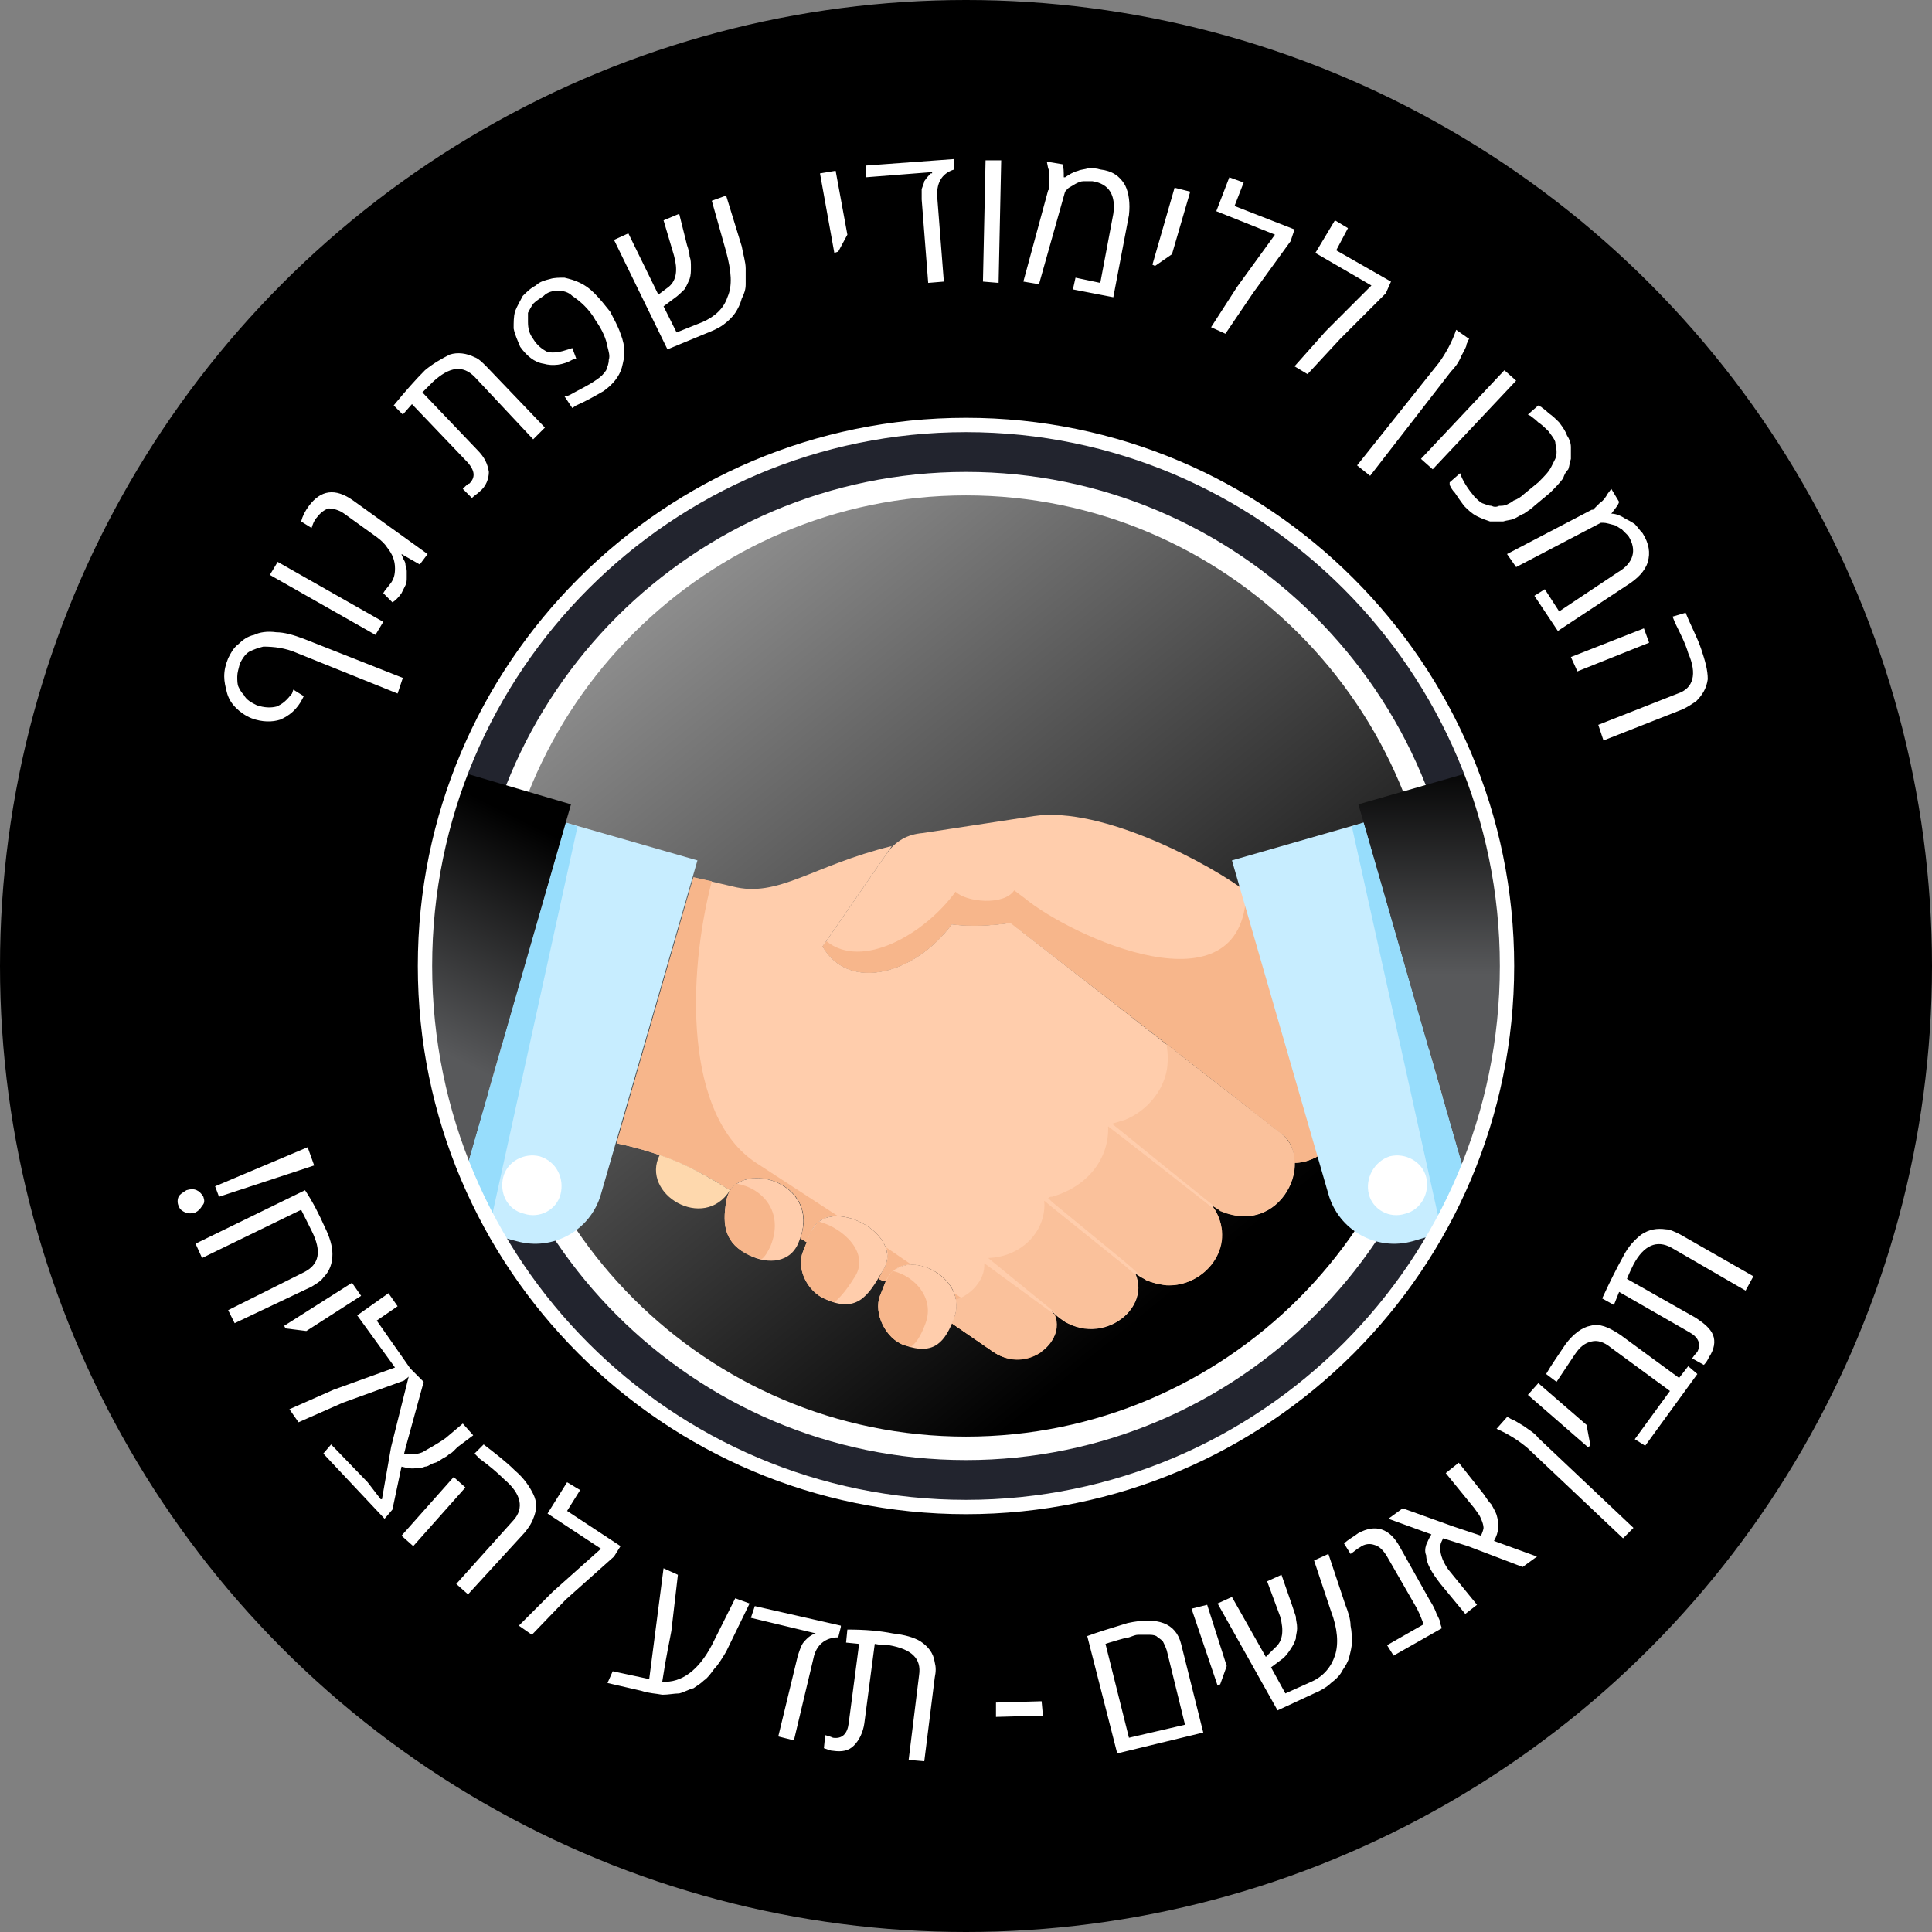
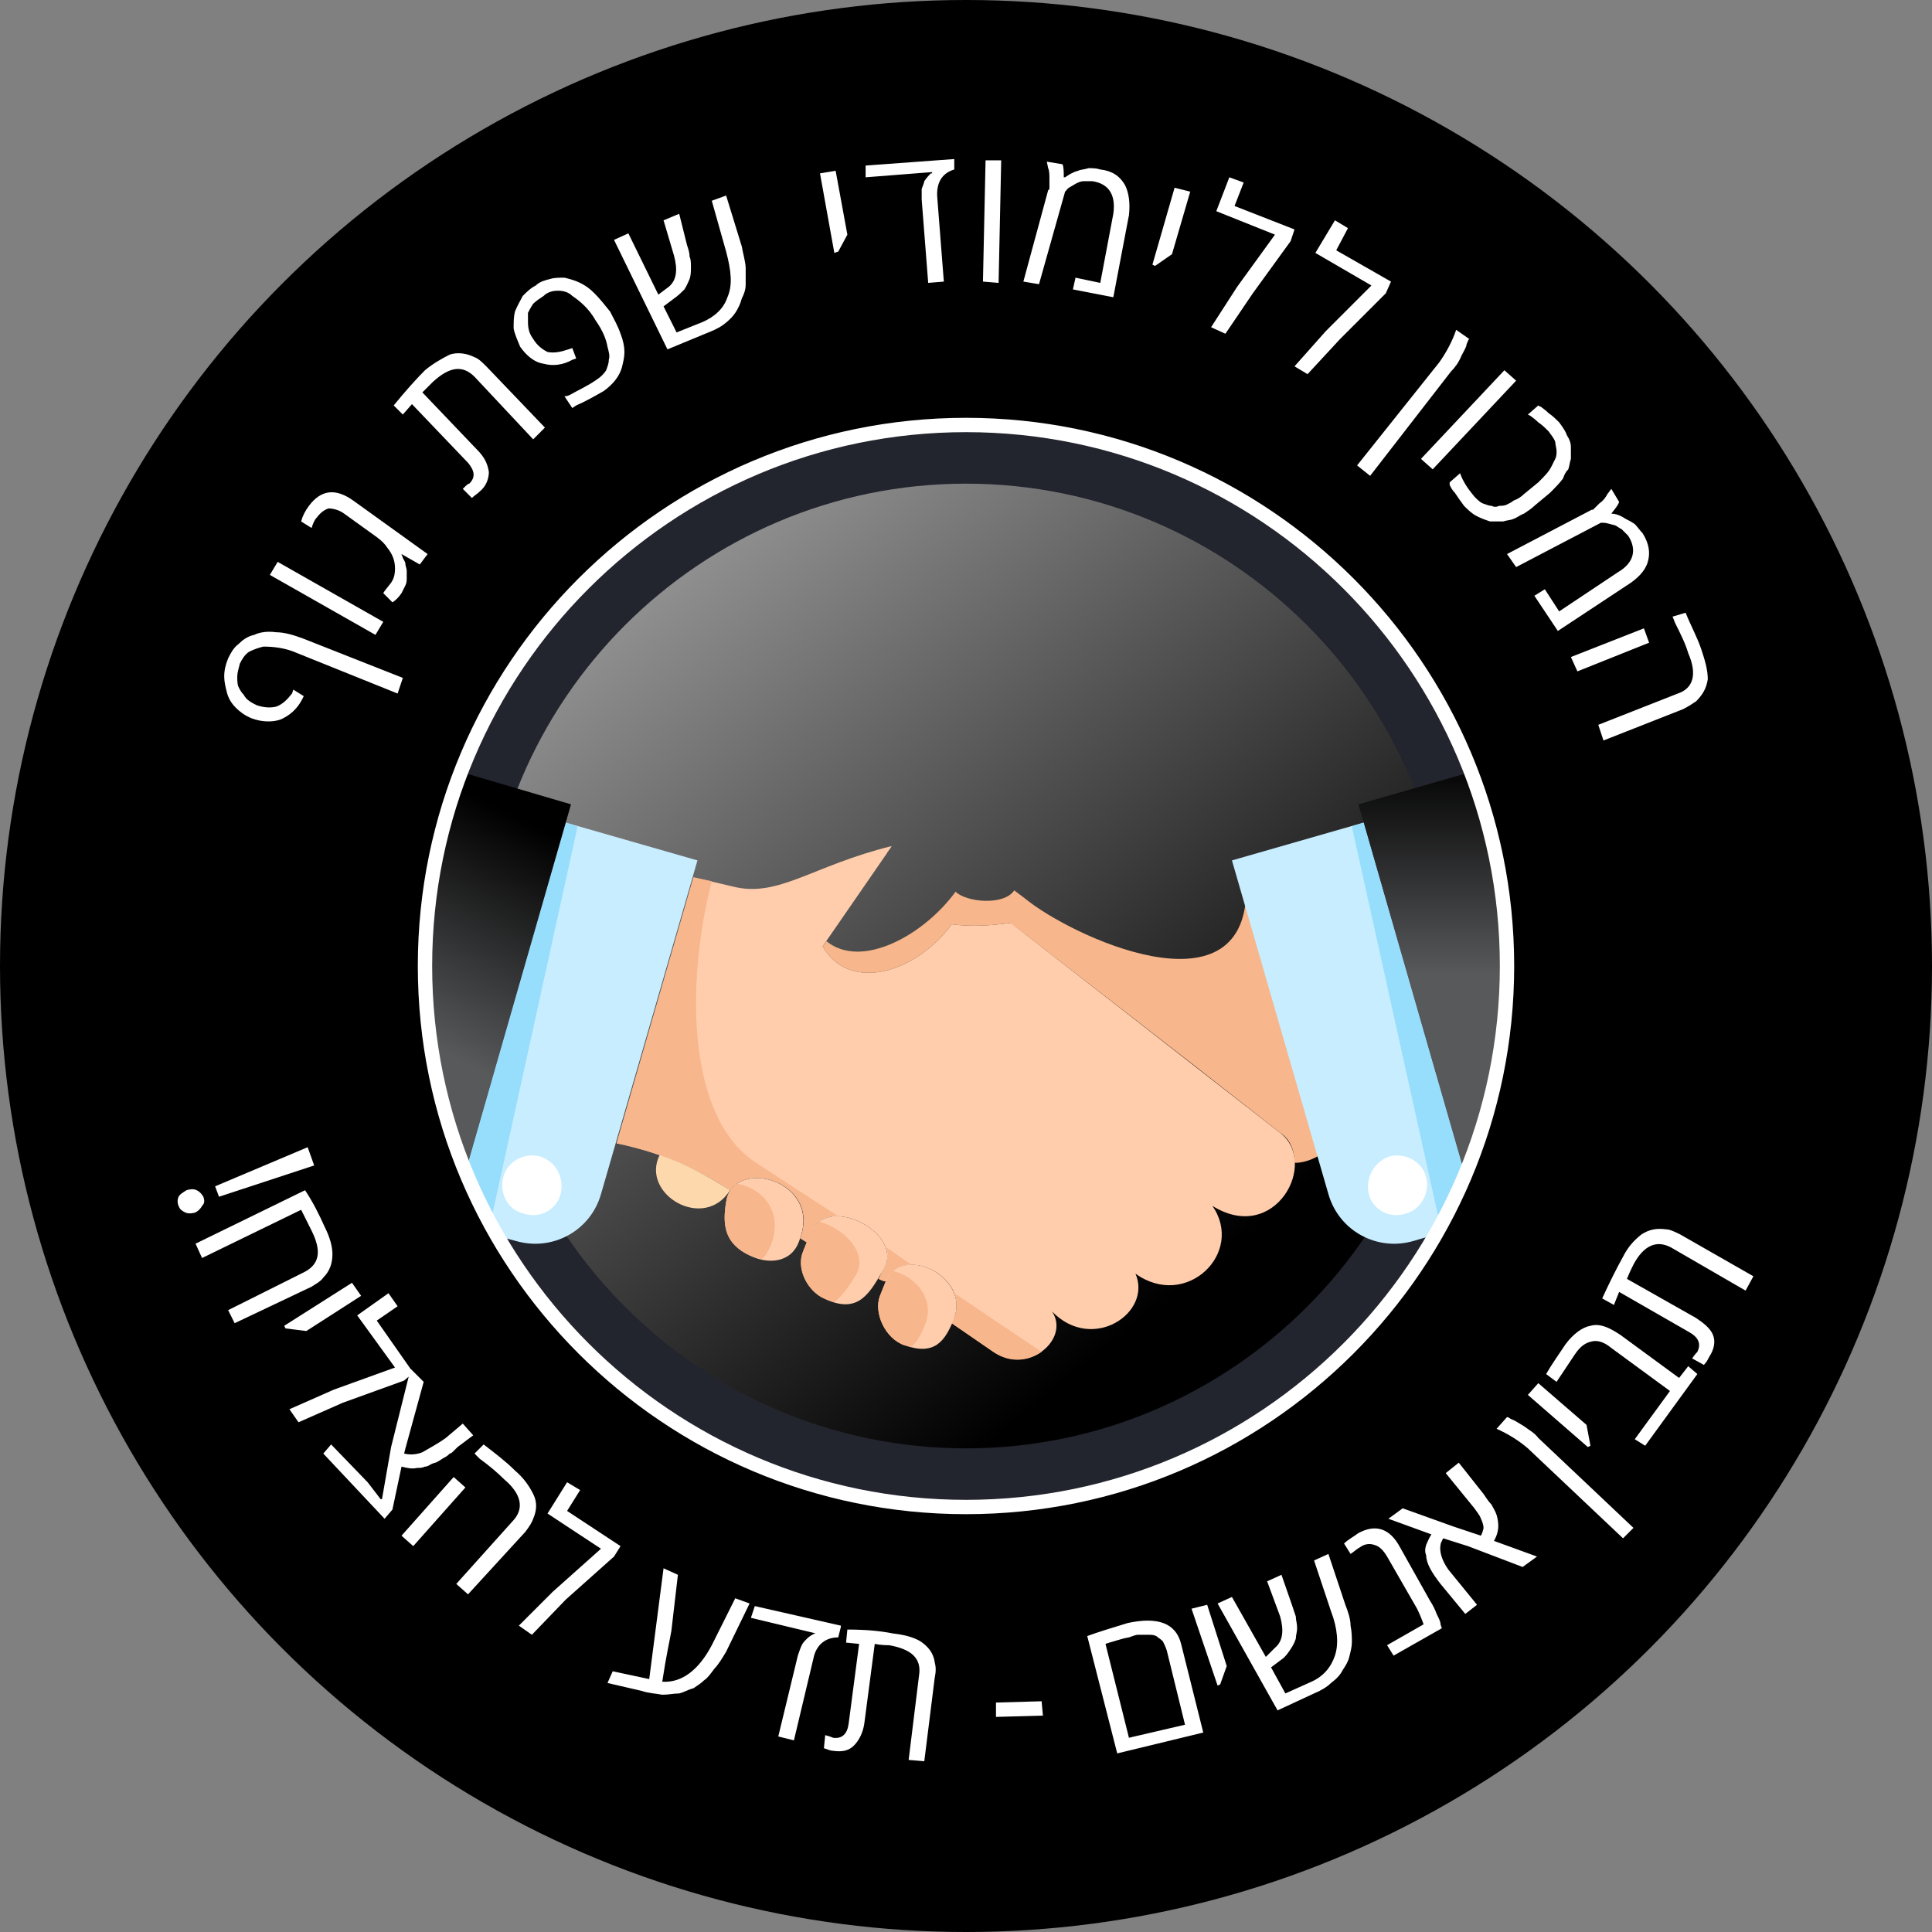
<svg xmlns="http://www.w3.org/2000/svg" xml:space="preserve" width="71px" height="71px" fill-rule="evenodd" clip-rule="evenodd" viewBox="0 0 1.482 1.482">
  <rect x="0" y="0" width="1.482" height="1.482" fill="#808080" stroke="none" />
  <defs>
    <linearGradient id="id0" gradientUnits="userSpaceOnUse" x1="0.892" y1="1" x2="0.137" y2="0.076">
      <stop offset="0" stop-opacity="1" stop-color="black" />
      <stop offset="1" stop-opacity="1" stop-color="white" />
    </linearGradient>
    <linearGradient id="id1" gradientUnits="userSpaceOnUse" x1="0.22" y1="0.748" x2="0.304" y2="0.58">
      <stop offset="0" stop-opacity="1" stop-color="#58595B" />
      <stop offset="1" stop-opacity="1" stop-color="black" />
    </linearGradient>
    <linearGradient id="id2" gradientUnits="userSpaceOnUse" x1="1.144" y1="0.748" x2="1.144" y2="0.58">
      <stop offset="0" stop-opacity="1" stop-color="#58595B" />
      <stop offset="1" stop-opacity="1" stop-color="black" />
    </linearGradient>
  </defs>
  <g id="Layer_x0020_1">
    <circle fill="black" cx="0.741" cy="0.741" r="0.741" />
    <path fill="#22242E" d="M0.741 1.156c-0.229,0 -0.415,-0.186 -0.415,-0.415 0,-0.229 0.186,-0.415 0.415,-0.415 0.229,0 0.415,0.186 0.415,0.415 0,0.229 -0.186,0.415 -0.415,0.415z" />
    <path fill="url(#id0)" d="M0.741 1.111c-0.204,0 -0.37,-0.166 -0.37,-0.37 0,-0.204 0.166,-0.37 0.37,-0.37 0.204,0 0.37,0.166 0.37,0.37 0,0.204 -0.166,0.37 -0.37,0.37l0 0z" />
-     <path fill="none" stroke="white" stroke-width="0.018" stroke-miterlimit="22.926" d="M0.741 1.111c-0.204,0 -0.37,-0.166 -0.37,-0.37 0,-0.204 0.166,-0.37 0.37,-0.37 0.204,0 0.37,0.166 0.37,0.37 0,0.204 -0.166,0.37 -0.37,0.37" />
    <path fill="#FFCDAC" d="M0.778 0.71l0.204 0.159c0.03,0.023 -0.004,0.086 -0.052,0.056 0.025,0.036 -0.02,0.08 -0.059,0.052 0.013,0.03 -0.033,0.061 -0.064,0.029 0.014,0.021 -0.018,0.049 -0.045,0.031l-0.032 -0.022c0.001,-0.001 0.001,-0.003 0.002,-0.004 0.012,-0.032 -0.04,-0.057 -0.052,-0.028 -0.002,0 -0.004,-0.001 -0.006,-0.002 0.001,-0.002 0.002,-0.004 0.003,-0.006 0.019,-0.028 -0.042,-0.06 -0.055,-0.03l-0.003 0.008c-0.002,-0.001 -0.003,-0.002 -0.005,-0.003 0.015,-0.041 -0.039,-0.059 -0.054,-0.037 -0.023,-0.015 -0.049,-0.028 -0.087,-0.036l0.059 -0.204 0.03 0.007c0.035,0.009 0.061,-0.016 0.122,-0.031 -0.001,0.002 -0.003,0.004 -0.004,0.006l-0.049 0.071c0.021,0.036 0.072,0.02 0.099,-0.017 0.015,0.002 0.03,0.001 0.045,-0.001l0.001 0 0.002 0.002 0 0z" />
    <path fill="#F7B68B" d="M0.643 0.933c-0.009,-0.001 -0.017,0.003 -0.021,0.012l-0.003 0.008c-0.002,-0.001 -0.003,-0.002 -0.005,-0.003 0.015,-0.041 -0.039,-0.059 -0.054,-0.037 -0.023,-0.015 -0.049,-0.028 -0.087,-0.036l0.059 -0.204 0.014 0.003c-0.019,0.073 -0.021,0.18 0.034,0.216l0.063 0.041 0 0zm0.056 0.037c-0.008,0 -0.016,0.004 -0.019,0.013 -0.002,0 -0.004,-0.001 -0.006,-0.002 0.001,-0.002 0.002,-0.004 0.003,-0.006 0.004,-0.006 0.005,-0.012 0.003,-0.018l0.019 0.013zm0.1 0.067c-0.01,0.007 -0.024,0.009 -0.037,0l-0.032 -0.022c0.001,-0.001 0.001,-0.003 0.002,-0.004 0.003,-0.007 0.002,-0.014 0,-0.019l0.067 0.045z" />
-     <path fill="#FAC19B" d="M0.807 1.007l-0.052 -0.038c0.001,0.013 -0.011,0.025 -0.022,0.028 0.001,0.004 0.001,0.009 -0.001,0.014 -0.001,0.001 -0.001,0.003 -0.002,0.004l0.032 0.022c0.016,0.011 0.037,0.004 0.045,-0.009 0.004,-0.006 0.005,-0.013 0.002,-0.02l-0.002 -0.001zm0.175 -0.138l-0.087 -0.068 -0.001 -0.001c0.001,0.001 0.001,0.002 0.001,0.002 0.001,0.007 0.001,0.013 0,0.019 -0.003,0.016 -0.015,0.031 -0.032,0.038 -0.003,0.001 -0.007,0.002 -0.01,0.003l0.01 0.008 0.032 0.026 0.041 0.033c0.033,0.014 0.056,-0.012 0.057,-0.035l0 -0.003c0,-0.009 -0.004,-0.017 -0.011,-0.022zm-0.087 0.03l-0.032 -0.025 -0.013 -0.01c0.001,0.024 -0.015,0.046 -0.043,0.054 -0.001,0 -0.002,0 -0.003,0.001l0.003 0.003 0.056 0.046 0.016 0.014c0.005,0.002 0.01,0.003 0.016,0.004 0.029,0.001 0.054,-0.029 0.037,-0.058l-0.037 -0.029 0 0zm-0.032 0.072l-0.056 -0.045 -0.006 -0.005c0.002,0.022 -0.016,0.043 -0.043,0.044l0.049 0.04 0.01 0.009c0.017,0.009 0.035,0.005 0.046,-0.005 0.008,-0.007 0.012,-0.019 0.008,-0.031l-0.008 -0.007z" />
    <path fill="#C7EDFF" d="M0.434 0.631l0.101 0.029 -0.074 0.256c-0.008,0.028 -0.037,0.044 -0.065,0.036l-0.015 -0.004c-0.009,-0.016 -0.017,-0.032 -0.024,-0.049l0.077 -0.268z" />
    <path fill="#97DDFC" d="M0.434 0.631l0.009 0.003 -0.067 0.305c-0.007,-0.013 -0.013,-0.026 -0.019,-0.04l0.077 -0.268 0 0z" />
    <path fill="url(#id1)" d="M0.357 0.899l0.081 -0.282 -0.085 -0.025c-0.018,0.047 -0.027,0.097 -0.027,0.149 0,0.056 0.011,0.109 0.031,0.158z" />
    <path fill="white" d="M0.414 0.887c0.013,0.004 0.019,0.017 0.016,0.029 -0.003,0.012 -0.016,0.019 -0.028,0.015 -0.013,-0.003 -0.019,-0.016 -0.016,-0.028 0.003,-0.012 0.016,-0.019 0.028,-0.016l0 0z" />
-     <path fill="#FFCDAC" d="M0.956 0.684c-0.026,-0.02 -0.11,-0.066 -0.163,-0.058l-0.085 0.013c-0.012,0.001 -0.021,0.006 -0.028,0.016l-0.049 0.071c0.021,0.036 0.072,0.02 0.099,-0.017 0.015,0.002 0.03,0.001 0.045,-0.001l0.008 0.006 0.134 0.104 0.065 0.051c0.008,0.005 0.011,0.014 0.011,0.023l0 0c0.01,0 0.018,-0.005 0.021,-0.007l-0.058 -0.201 0 0z" />
    <path fill="#FFCDAC" d="M0.616 0.96c-0.005,0.012 0.002,0.028 0.014,0.035 0.027,0.014 0.036,-0.001 0.047,-0.02 0.019,-0.028 -0.042,-0.06 -0.055,-0.03l-0.006 0.015 0 0z" />
    <path fill="#FFCDAC" d="M0.675 0.994c-0.005,0.013 0.004,0.033 0.019,0.038 0.023,0.008 0.031,-0.003 0.038,-0.021 0.012,-0.032 -0.041,-0.058 -0.053,-0.027l-0.004 0.01 0 0z" />
    <path fill="#FFCDAC" d="M0.575 0.963c0.014,0.007 0.032,0.006 0.038,-0.011 0.019,-0.047 -0.051,-0.065 -0.056,-0.03 -0.003,0.018 -0.001,0.032 0.018,0.041l0 0z" />
    <path fill="#FED8AD" d="M0.506 0.886c-0.015,0.03 0.034,0.059 0.054,0.027 -0.016,-0.01 -0.033,-0.02 -0.054,-0.027z" />
    <path fill="#F7B68B" d="M0.575 0.963c0.003,0.001 0.006,0.002 0.009,0.003 0.003,-0.002 0.005,-0.006 0.007,-0.01 0.011,-0.027 -0.007,-0.045 -0.026,-0.048 -0.004,0.003 -0.007,0.007 -0.008,0.014 -0.003,0.018 -0.001,0.032 0.018,0.041z" />
    <path fill="#F7B68B" d="M0.616 0.96c-0.005,0.012 0.002,0.028 0.014,0.035 0.004,0.002 0.007,0.003 0.01,0.004 0.006,-0.005 0.011,-0.012 0.016,-0.02 0.011,-0.018 -0.009,-0.037 -0.028,-0.042 -0.002,0.002 -0.004,0.005 -0.006,0.008l-0.006 0.015z" />
    <path fill="#F7B68B" d="M0.675 0.994c-0.005,0.013 0.004,0.033 0.019,0.038 0.002,0 0.003,0.001 0.005,0.001 0.005,-0.004 0.008,-0.01 0.011,-0.018 0.007,-0.019 -0.008,-0.036 -0.025,-0.04 -0.002,0.002 -0.004,0.005 -0.006,0.009l-0.004 0.01 0 0z" />
    <path fill="#F7B68B" d="M0.634 0.722l-0.003 0.004c0.021,0.036 0.072,0.02 0.099,-0.017 0.015,0.002 0.03,0.001 0.045,-0.001l0.008 0.006 0.134 0.104 0.065 0.051c0.008,0.005 0.011,0.014 0.011,0.023l0 0c0.01,0 0.018,-0.005 0.021,-0.007l-0.058 -0.201c-0.002,0.096 -0.135,0.034 -0.17,0.005l-0.008 -0.006c-0.008,0.012 -0.037,0.009 -0.045,0.001 -0.024,0.033 -0.072,0.06 -0.099,0.038l0 0z" />
    <path fill="#C7EDFF" d="M1.046 0.631l-0.101 0.029 0.074 0.256c0.008,0.028 0.037,0.044 0.065,0.036l0.017 -0.005c0.009,-0.015 0.016,-0.03 0.023,-0.045l-0.078 -0.271 0 0z" />
    <path fill="url(#id2)" d="M1.124 0.902l-0.082 -0.285 0.087 -0.025c0.017,0.046 0.027,0.096 0.027,0.149 0,0.057 -0.011,0.111 -0.032,0.161l0 0z" />
    <path fill="white" d="M1.066 0.887c-0.012,0.004 -0.019,0.017 -0.016,0.029 0.003,0.012 0.016,0.019 0.028,0.015 0.012,-0.003 0.019,-0.016 0.016,-0.028 -0.003,-0.012 -0.016,-0.019 -0.028,-0.016l0 0z" />
    <path fill="#97DDFC" d="M1.046 0.631l-0.009 0.003 0.068 0.307c0.007,-0.013 0.013,-0.026 0.019,-0.039l-0.078 -0.271z" />
    <path fill="none" stroke="white" stroke-width="0.011" stroke-miterlimit="22.926" d="M0.741 1.156c-0.229,0 -0.415,-0.186 -0.415,-0.415 0,-0.229 0.186,-0.415 0.415,-0.415 0.229,0 0.415,0.186 0.415,0.415 0,0.229 -0.186,0.415 -0.415,0.415z" />
    <path fill="white" fill-rule="nonzero" d="M0.193 0.551c-0.005,-0.002 -0.009,-0.005 -0.012,-0.008 -0.004,-0.004 -0.006,-0.008 -0.007,-0.012 -0.001,-0.004 -0.002,-0.008 -0.002,-0.012 0,-0.005 0.001,-0.009 0.003,-0.014 0.002,-0.004 0.004,-0.008 0.008,-0.011 0.003,-0.003 0.007,-0.006 0.012,-0.007 0.004,-0.002 0.01,-0.003 0.017,-0.002 0.006,0 0.013,0.002 0.021,0.005l0.076 0.03 -0.004 0.012 -0.077 -0.031c-0.009,-0.004 -0.018,-0.005 -0.026,-0.005 -0.004,0.001 -0.007,0.002 -0.011,0.004 -0.003,0.002 -0.005,0.005 -0.007,0.009 -0.001,0.004 -0.002,0.007 -0.002,0.01 0,0.003 0,0.006 0.001,0.008 0.001,0.002 0.002,0.004 0.004,0.006 0.002,0.004 0.006,0.006 0.01,0.008 0.006,0.002 0.011,0.002 0.015,0.001 0.005,-0.002 0.008,-0.005 0.012,-0.01l0.001 -0.003 0.008 0.005 -0.001 0.002c-0.004,0.008 -0.01,0.013 -0.017,0.016 -0.006,0.002 -0.014,0.002 -0.022,-0.001l0 0zm0.101 -0.074l-0.006 0.01 -0.081 -0.046 0.006 -0.01 0.081 0.046zm-0.051 -0.08c-0.002,0.002 -0.003,0.005 -0.004,0.008l-0.008 -0.005c0.001,-0.004 0.003,-0.008 0.006,-0.012 0.009,-0.012 0.02,-0.014 0.034,-0.004l0.057 0.041 -0.006 0.008 -0.014 -0.008 0 0c0,0.001 0.001,0.002 0.001,0.003 0.001,0.002 0.002,0.003 0.002,0.005 0,0.001 0.001,0.003 0.001,0.005 0,0.001 0,0.003 0,0.005 0,0.002 0,0.004 -0.001,0.006 -0.001,0.002 -0.002,0.004 -0.003,0.006 -0.002,0.003 -0.005,0.006 -0.007,0.007l-0.007 -0.007c0.001,-0.002 0.003,-0.004 0.006,-0.008 0.002,-0.003 0.003,-0.006 0.003,-0.011 0,-0.006 -0.002,-0.011 -0.006,-0.016 -0.002,-0.003 -0.004,-0.005 -0.008,-0.008l-0.025 -0.018c-0.004,-0.003 -0.009,-0.004 -0.012,-0.004 -0.003,0.001 -0.006,0.003 -0.009,0.007l0 0zm0.125 -0.02c-0.002,0.002 -0.004,0.003 -0.006,0.005l-0.007 -0.007c0.003,-0.003 0.004,-0.004 0.005,-0.004 0.005,-0.005 0.004,-0.01 -0.001,-0.016l-0.043 -0.045 -0.007 0.008 -0.007 -0.007c0.009,-0.011 0.017,-0.02 0.024,-0.027 0.006,-0.005 0.013,-0.009 0.019,-0.012 0.006,-0.002 0.013,-0.001 0.019,0.002 0.003,0.001 0.006,0.004 0.009,0.007l0.045 0.047 -0.009 0.009 -0.045 -0.048c-0.009,-0.009 -0.019,-0.008 -0.032,0.004 -0.001,0.001 -0.004,0.004 -0.008,0.008l0.042 0.044c0.006,0.006 0.008,0.011 0.009,0.017 0,0.005 -0.002,0.011 -0.007,0.015zm0.031 -0.111c-0.002,-0.005 -0.004,-0.009 -0.005,-0.014 0,-0.005 0,-0.009 0.001,-0.013 0.002,-0.005 0.004,-0.008 0.006,-0.012 0.003,-0.003 0.006,-0.006 0.01,-0.008 0.003,-0.003 0.007,-0.004 0.011,-0.005 0.003,-0.001 0.007,-0.001 0.011,-0.001 0.004,0.001 0.008,0.002 0.012,0.004 0.004,0.002 0.007,0.004 0.011,0.008 0.004,0.004 0.008,0.009 0.012,0.014 0.003,0.006 0.006,0.011 0.008,0.017 0.002,0.005 0.003,0.01 0.003,0.014 0,0.004 -0.001,0.008 -0.002,0.012 -0.002,0.007 -0.007,0.013 -0.014,0.018 -0.007,0.004 -0.014,0.008 -0.021,0.011l-0.003 0.002 -0.006 -0.009c0,0 0.002,0 0.004,-0.001 0.007,-0.004 0.014,-0.007 0.021,-0.012 0.003,-0.002 0.005,-0.004 0.007,-0.007 0.001,-0.003 0.002,-0.005 0.002,-0.008 0.001,-0.003 0,-0.006 -0.001,-0.01 -0.001,-0.006 -0.004,-0.013 -0.009,-0.02 -0.005,-0.009 -0.012,-0.015 -0.018,-0.019 -0.003,-0.003 -0.007,-0.004 -0.011,-0.004 -0.004,0 -0.008,0.001 -0.011,0.004 -0.003,0.002 -0.006,0.004 -0.008,0.006 -0.002,0.003 -0.003,0.005 -0.004,0.007 0,0.003 0,0.005 0,0.007 0,0.005 0.001,0.009 0.004,0.013 0.003,0.005 0.007,0.008 0.011,0.01 0.005,0.001 0.01,0 0.016,-0.002l0.003 -0.001 0.003 0.008 -0.003 0.001c-0.007,0.004 -0.015,0.005 -0.022,0.003 -0.007,-0.001 -0.013,-0.006 -0.018,-0.013l0 0zm0.14 -0.019c0.009,-0.004 0.016,-0.01 0.019,-0.019 0.004,-0.009 0.003,-0.02 -0.001,-0.035l-0.011 -0.039 0.011 -0.004 0.012 0.039c0.001,0.006 0.003,0.012 0.003,0.017 0,0.005 0,0.009 0,0.012 0,0.004 -0.001,0.007 -0.003,0.011 -0.001,0.004 -0.003,0.008 -0.005,0.011 -0.002,0.003 -0.005,0.006 -0.009,0.009 -0.004,0.003 -0.009,0.005 -0.014,0.007l-0.029 0.012 -0.041 -0.084 0.011 -0.005 0.023 0.047 0.008 -0.006c0.006,-0.005 0.007,-0.013 0.004,-0.024l-0.008 -0.027 0.012 -0.005 0.006 0.024c0.001,0.003 0.002,0.006 0.002,0.009 0.001,0.002 0.001,0.005 0.001,0.008 0,0.003 0,0.006 -0.001,0.009 -0.001,0.002 -0.002,0.005 -0.004,0.008 -0.002,0.002 -0.005,0.005 -0.008,0.007l-0.008 0.006 0.01 0.02 0.02 -0.008 0 0zm0.101 -0.053l-0.011 -0.061 0.012 -0.002 0.009 0.049 -0.007 0.013 -0.003 0.001 0 0zm0.092 -0.072l0 0.008c-0.01,0.003 -0.014,0.011 -0.013,0.022l0.005 0.064 -0.012 0.001 -0.005 -0.064c0,-0.003 0,-0.006 0,-0.008 0.001,-0.003 0.002,-0.005 0.002,-0.006 0.002,-0.003 0.004,-0.005 0.005,-0.006l0.001 0 0 -0.001 -0.051 0.004 0 -0.009 0.068 -0.005 0 0zm0.034 0.095l-0.012 -0.001 0.002 -0.093 0.012 0 -0.002 0.094zm0.078 -0.087c0.009,0.001 0.015,0.005 0.019,0.012 0.003,0.006 0.004,0.014 0.003,0.023l-0.012 0.063 -0.031 -0.006 0.002 -0.009 0.019 0.004 0.01 -0.053c0.002,-0.014 -0.003,-0.023 -0.016,-0.025 -0.002,0 -0.004,0 -0.007,0 -0.002,0 -0.004,0.001 -0.006,0.002 -0.003,0.002 -0.006,0.003 -0.007,0.005l-0.001 0.001 -0.02 0.071 -0.012 -0.002 0.019 -0.07c0,0 0.001,-0.001 0.001,-0.001 0,-0.001 0,-0.004 0,-0.007 0,-0.004 0,-0.007 -0.001,-0.009l-0.001 -0.005 0.012 0.002c0.001,0.002 0.001,0.006 0.001,0.01l0.001 0c0.003,-0.002 0.006,-0.004 0.01,-0.005 0.002,-0.001 0.005,-0.001 0.008,-0.002 0.003,0 0.006,0 0.009,0.001l0 0zm0.04 0.073l0.017 -0.059 0.012 0.003 -0.014 0.048 -0.013 0.009 -0.002 -0.001 0 0zm0.063 -0.045l0.046 0.018 -0.003 0.009 -0.029 0.04 -0.021 0.031 -0.011 -0.005 0.02 -0.031 0.029 -0.04 -0.045 -0.018 0.01 -0.026 0.011 0.004 -0.007 0.018 0 0zm0.078 0.034l0.042 0.024 -0.004 0.009 -0.035 0.035 -0.025 0.027 -0.01 -0.006 0.024 -0.027 0.035 -0.035 -0.043 -0.025 0.015 -0.025 0.01 0.006 -0.009 0.017 0 0zm0.079 0.086c0.005,-0.007 0.01,-0.016 0.013,-0.025l0.01 0.007c-0.001,0.001 -0.001,0.002 -0.002,0.004 0,0.002 -0.002,0.005 -0.004,0.009 -0.002,0.005 -0.005,0.009 -0.008,0.012l-0.062 0.08 -0.01 -0.008 0.063 -0.079 0 0zm-0.005 0.082l-0.009 -0.008 0.064 -0.068 0.009 0.008 -0.064 0.068zm0.089 -0.043c0.003,0.002 0.005,0.004 0.008,0.007 0.003,0.004 0.005,0.007 0.006,0.01 0.002,0.003 0.003,0.006 0.003,0.009 0,0.003 0,0.006 0,0.009 -0.001,0.003 -0.001,0.005 -0.002,0.008 -0.002,0.002 -0.003,0.004 -0.004,0.007 -0.003,0.004 -0.006,0.007 -0.01,0.011l-0.012 0.01c-0.002,0.002 -0.005,0.004 -0.008,0.006 -0.003,0.001 -0.005,0.003 -0.008,0.004 -0.002,0.001 -0.005,0.001 -0.008,0.002 -0.003,0 -0.007,0 -0.01,0 -0.003,-0.001 -0.006,-0.002 -0.01,-0.004 -0.004,-0.002 -0.007,-0.005 -0.01,-0.008 -0.003,-0.004 -0.005,-0.007 -0.007,-0.01 -0.002,-0.002 -0.003,-0.004 -0.004,-0.006l0 -0.002 0.008 -0.007c0.002,0.006 0.006,0.012 0.011,0.018 0.002,0.002 0.004,0.004 0.006,0.005 0.003,0.001 0.005,0.002 0.007,0.002 0.002,0.001 0.004,0.001 0.006,0 0.002,0 0.004,0 0.006,-0.001 0.002,-0.001 0.004,-0.002 0.005,-0.003 0.003,-0.001 0.006,-0.003 0.008,-0.005l0.011 -0.009c0.005,-0.005 0.008,-0.008 0.01,-0.012 0.001,-0.002 0.002,-0.004 0.003,-0.006 0.001,-0.002 0.001,-0.004 0.001,-0.006 0,-0.002 -0.001,-0.005 -0.001,-0.007 -0.001,-0.003 -0.003,-0.005 -0.005,-0.008 -0.003,-0.003 -0.005,-0.005 -0.008,-0.007 -0.003,-0.003 -0.005,-0.004 -0.006,-0.005l-0.002 -0.001 0.008 -0.007c0,0 0.001,0.001 0.002,0.001 0.001,0.001 0.003,0.002 0.006,0.005l0 0zm0.072 0.092c0.005,0.008 0.006,0.015 0.004,0.022 -0.002,0.007 -0.008,0.013 -0.016,0.018l-0.053 0.035 -0.018 -0.027 0.008 -0.005 0.011 0.017 0.045 -0.03c0.012,-0.007 0.015,-0.017 0.008,-0.028 -0.001,-0.001 -0.003,-0.003 -0.005,-0.005 -0.002,-0.001 -0.003,-0.002 -0.005,-0.003 -0.004,-0.001 -0.007,-0.002 -0.009,-0.002l-0.002 0 -0.065 0.034 -0.007 -0.01 0.065 -0.034c0,0 0,0 0.001,0 0.001,-0.001 0.002,-0.002 0.005,-0.005 0.003,-0.002 0.005,-0.005 0.006,-0.007l0.003 -0.004 0.006 0.01c-0.001,0.003 -0.003,0.005 -0.006,0.009l0 0c0.004,0 0.008,0.002 0.011,0.004 0.002,0.001 0.004,0.002 0.007,0.004 0.002,0.002 0.004,0.005 0.006,0.007l0 0zm0.041 0.129c-0.003,0.002 -0.006,0.004 -0.01,0.006l-0.061 0.024 -0.004 -0.012 0.061 -0.024c0.012,-0.004 0.015,-0.015 0.008,-0.031 -0.002,-0.007 -0.006,-0.015 -0.01,-0.023l-0.002 -0.005 0.01 -0.003c0.004,0.01 0.009,0.019 0.012,0.028 0.003,0.009 0.005,0.016 0.005,0.023 -0.001,0.007 -0.004,0.012 -0.009,0.017l0 0zm-0.091 -0.023l-0.005 -0.011 0.056 -0.022 0.004 0.011 -0.055 0.022 0 0z" />
    <path fill="white" fill-rule="nonzero" d="M0.168 0.918l-0.003 -0.008 0.071 -0.03 0.005 0.014 -0.073 0.024zm-0.012 0c0.001,0.003 0.001,0.005 -0.001,0.007 -0.001,0.002 -0.003,0.004 -0.005,0.005 -0.003,0.001 -0.006,0.001 -0.008,0 -0.002,-0.001 -0.004,-0.002 -0.005,-0.005 -0.001,-0.002 -0.001,-0.005 0,-0.007 0.001,-0.002 0.003,-0.003 0.006,-0.005 0.006,-0.002 0.01,0 0.013,0.005l0 0zm-0.006 0.036l0.084 -0.041c0.006,0.009 0.011,0.019 0.015,0.028 0.004,0.008 0.006,0.015 0.006,0.021 0,0.007 -0.002,0.013 -0.007,0.018 -0.002,0.003 -0.006,0.005 -0.009,0.007l-0.059 0.028 -0.005 -0.01 0.058 -0.029c0.012,-0.006 0.014,-0.016 0.006,-0.032l-0.008 -0.016 -0.076 0.037 -0.005 -0.011zm0.068 0.063l0.052 -0.033 0.007 0.01 -0.042 0.027 -0.016 -0.002 -0.001 -0.002 0 0zm0.071 -0.004l0.028 0.04 -0.007 0.006 -0.047 0.017 -0.034 0.015 -0.007 -0.01 0.034 -0.015 0.047 -0.017 -0.029 -0.04 0.024 -0.017 0.007 0.01 -0.016 0.011 0 0zm0.006 0.152l-0.047 -0.05 0.006 -0.007 0.028 0.029 0.01 0.013 0.001 0 0.007 -0.04 0.015 -0.06 0.01 0.01 -0.014 0.051 -0.001 0.004c0.004,0.001 0.009,0.001 0.014,-0.001 0.005,-0.003 0.011,-0.006 0.018,-0.011l0.013 -0.011 0.008 0.009 -0.012 0.009c0,0 -0.001,0.001 -0.002,0.002 -0.002,0.002 -0.003,0.003 -0.004,0.003 -0.001,0.001 -0.002,0.002 -0.004,0.003 -0.002,0.001 -0.003,0.002 -0.005,0.003 -0.001,0.001 -0.003,0.001 -0.005,0.002 -0.002,0.001 -0.003,0.002 -0.005,0.002 -0.002,0.001 -0.004,0.001 -0.006,0.001 -0.004,0.001 -0.008,0 -0.012,-0.001l-0.007 0.033 -0.006 0.007 0 0zm0.114 0c-0.001,0.003 -0.003,0.006 -0.006,0.01l-0.044 0.048 -0.009 -0.008 0.044 -0.049c0.008,-0.009 0.006,-0.02 -0.007,-0.031 -0.005,-0.005 -0.012,-0.011 -0.019,-0.016l-0.004 -0.004 0.007 -0.007c0.009,0.007 0.017,0.013 0.024,0.02 0.007,0.006 0.011,0.012 0.014,0.018 0.003,0.006 0.003,0.012 0,0.019l0 0zm-0.092 0.021l-0.009 -0.008 0.04 -0.045 0.009 0.008 -0.04 0.045zm0.118 -0.027l0.041 0.027 -0.005 0.008 -0.037 0.033 -0.026 0.027 -0.01 -0.007 0.026 -0.026 0.037 -0.033 -0.041 -0.027 0.015 -0.024 0.01 0.006 -0.01 0.016 0 0zm0.085 0.049l-0.005 0.043c-0.001,0.006 -0.004,0.019 -0.007,0.039 0.015,0.001 0.028,-0.009 0.038,-0.028l0.018 -0.036 0.011 0.004 -0.018 0.037c-0.003,0.005 -0.006,0.01 -0.009,0.013 -0.003,0.004 -0.005,0.007 -0.008,0.009 -0.002,0.002 -0.005,0.004 -0.008,0.006 -0.004,0.001 -0.007,0.003 -0.011,0.004 -0.004,0 -0.008,0.001 -0.013,0.001 -0.005,-0.001 -0.01,-0.001 -0.016,-0.003l-0.026 -0.006 0.004 -0.009 0.028 0.006 0.011 -0.085 0.011 0.005 0 0zm0.125 0.04l-0.002 0.008c-0.01,0 -0.017,0.006 -0.019,0.016l-0.015 0.063 -0.012 -0.003 0.015 -0.062c0.001,-0.003 0.002,-0.006 0.003,-0.008 0.001,-0.002 0.002,-0.003 0.004,-0.005 0.002,-0.002 0.004,-0.003 0.006,-0.004l0.001 0 0 0 -0.05 -0.012 0.003 -0.009 0.066 0.015 0 0.001zm-0.006 0.095c-0.002,0 -0.004,-0.001 -0.007,-0.002l0.001 -0.01c0.004,0.001 0.006,0.002 0.006,0.002 0.007,0.001 0.011,-0.003 0.012,-0.011l0.008 -0.061 -0.01 -0.001 0.001 -0.01c0.014,0 0.025,0.001 0.035,0.003 0.009,0.001 0.016,0.003 0.021,0.006 0.006,0.004 0.01,0.009 0.011,0.016 0.001,0.004 0.001,0.007 0,0.012l-0.008 0.064 -0.012 -0.001 0.008 -0.065c0.002,-0.013 -0.006,-0.02 -0.023,-0.023 -0.002,0 -0.006,0 -0.011,-0.001l-0.008 0.061c-0.001,0.007 -0.004,0.013 -0.008,0.017 -0.004,0.004 -0.009,0.005 -0.016,0.004zm0.161 -0.027l-0.036 0.001 0 -0.011 0.035 -0.001 0.001 0.011 0 0zm0.057 0.029l-0.023 -0.09c0.008,-0.003 0.018,-0.006 0.031,-0.01 0.023,-0.005 0.037,0 0.041,0.016l0.017 0.068 -0.066 0.016zm0.052 -0.022l-0.014 -0.057c-0.001,-0.003 -0.002,-0.005 -0.003,-0.007 -0.002,-0.002 -0.004,-0.003 -0.005,-0.004 -0.002,-0.001 -0.004,-0.001 -0.007,-0.001 -0.002,0 -0.005,0 -0.007,0 -0.002,0 -0.004,0.001 -0.007,0.002 -0.006,0.001 -0.011,0.003 -0.015,0.004l-0.003 0.001 0.018 0.072 0.043 -0.01 0 0zm0.025 -0.03l-0.02 -0.059 0.012 -0.003 0.015 0.047 -0.005 0.014 -0.002 0.001 0 0zm0.072 -0.003c0.009,-0.004 0.015,-0.011 0.018,-0.02 0.003,-0.009 0.002,-0.021 -0.003,-0.034l-0.013 -0.039 0.011 -0.005 0.013 0.039c0.002,0.005 0.004,0.011 0.004,0.016 0.001,0.005 0.001,0.009 0.001,0.013 0,0.003 -0.001,0.007 -0.002,0.011 -0.001,0.004 -0.003,0.007 -0.005,0.01 -0.002,0.004 -0.005,0.007 -0.009,0.01 -0.003,0.003 -0.008,0.006 -0.013,0.008l-0.028 0.013 -0.046 -0.082 0.011 -0.005 0.026 0.046 0.007 -0.007c0.006,-0.005 0.007,-0.013 0.004,-0.024l-0.01 -0.027 0.011 -0.005 0.008 0.023c0.001,0.003 0.002,0.006 0.003,0.009 0,0.003 0.001,0.005 0.001,0.009 0,0.003 -0.001,0.005 -0.001,0.008 -0.001,0.003 -0.002,0.005 -0.004,0.008 -0.002,0.003 -0.004,0.006 -0.007,0.008l-0.008 0.006 0.011 0.02 0.02 -0.009 0 0zm0.037 -0.103c-0.002,0.001 -0.004,0.003 -0.007,0.005l-0.005 -0.008c0.003,-0.003 0.007,-0.005 0.011,-0.008 0.013,-0.007 0.024,-0.004 0.032,0.011l0.023 0.041c0.002,0.003 0.004,0.007 0.005,0.01 0.002,0.004 0.003,0.006 0.003,0.008l0.001 0.003 -0.037 0.021 -0.005 -0.008 0.028 -0.016c-0.001,-0.003 -0.003,-0.008 -0.005,-0.012l-0.023 -0.04c-0.003,-0.005 -0.006,-0.008 -0.01,-0.009 -0.003,-0.001 -0.007,-0.001 -0.011,0.002l0 0zm0.076 -0.065l0.019 0.024c0.002,0.003 0.004,0.006 0.006,0.008 0.001,0.002 0.003,0.005 0.004,0.008 0.002,0.007 0.002,0.013 -0.002,0.02l0.033 0.012 -0.011 0.008 -0.042 -0.016 -0.019 -0.006c-0.001,0.002 -0.002,0.004 -0.002,0.005 -0.001,0.005 0.001,0.012 0.006,0.019l0.022 0.027 -0.009 0.007 -0.019 -0.023c-0.007,-0.009 -0.011,-0.016 -0.011,-0.022 -0.001,-0.002 -0.001,-0.005 0,-0.008 0.001,-0.002 0.002,-0.005 0.004,-0.008l-0.033 -0.012 0.011 -0.008 0.039 0.014 0.021 0.007c0.001,-0.002 0.002,-0.005 0.002,-0.006 0,-0.002 -0.001,-0.005 -0.002,-0.007 -0.001,-0.003 -0.003,-0.005 -0.005,-0.008l-0.022 -0.027 0.01 -0.008 0 0zm0.053 -0.011c-0.007,-0.006 -0.015,-0.011 -0.024,-0.015l0.008 -0.009c0.001,0 0.002,0.001 0.004,0.002 0.001,0 0.004,0.002 0.009,0.005 0.004,0.003 0.008,0.005 0.011,0.009l0.073 0.069 -0.008 0.008 -0.073 -0.069 0 0zm0.046 -0.001l-0.046 -0.04 0.008 -0.009 0.037 0.032 0.003 0.016 -0.002 0.001 0 0zm-0.032 -0.056c0.004,-0.007 0.009,-0.014 0.015,-0.023 0.006,-0.008 0.013,-0.013 0.019,-0.014 0.007,-0.002 0.014,0.001 0.023,0.007l0.045 0.033 0.007 -0.009 0.007 0.006 -0.04 0.055 -0.008 -0.005 0.027 -0.037 -0.045 -0.033c-0.006,-0.005 -0.011,-0.006 -0.015,-0.005 -0.005,0.001 -0.009,0.004 -0.013,0.01 -0.004,0.006 -0.008,0.012 -0.012,0.018l-0.002 0.003 -0.008 -0.006 0 0zm0.125 -0.013c-0.001,0.002 -0.002,0.004 -0.004,0.006l-0.009 -0.005c0.002,-0.003 0.004,-0.005 0.004,-0.005 0.003,-0.006 0.001,-0.011 -0.006,-0.015l-0.054 -0.031 -0.004 0.01 -0.009 -0.005c0.006,-0.013 0.011,-0.023 0.016,-0.032 0.004,-0.008 0.009,-0.013 0.014,-0.017 0.006,-0.004 0.012,-0.005 0.019,-0.004 0.003,0 0.007,0.002 0.011,0.004l0.056 0.032 -0.006 0.011 -0.057 -0.033c-0.011,-0.006 -0.021,-0.002 -0.029,0.013 -0.001,0.002 -0.003,0.006 -0.005,0.011l0.053 0.03c0.006,0.004 0.011,0.008 0.013,0.013 0.002,0.005 0.001,0.011 -0.003,0.017l0 0z" />
  </g>
</svg>